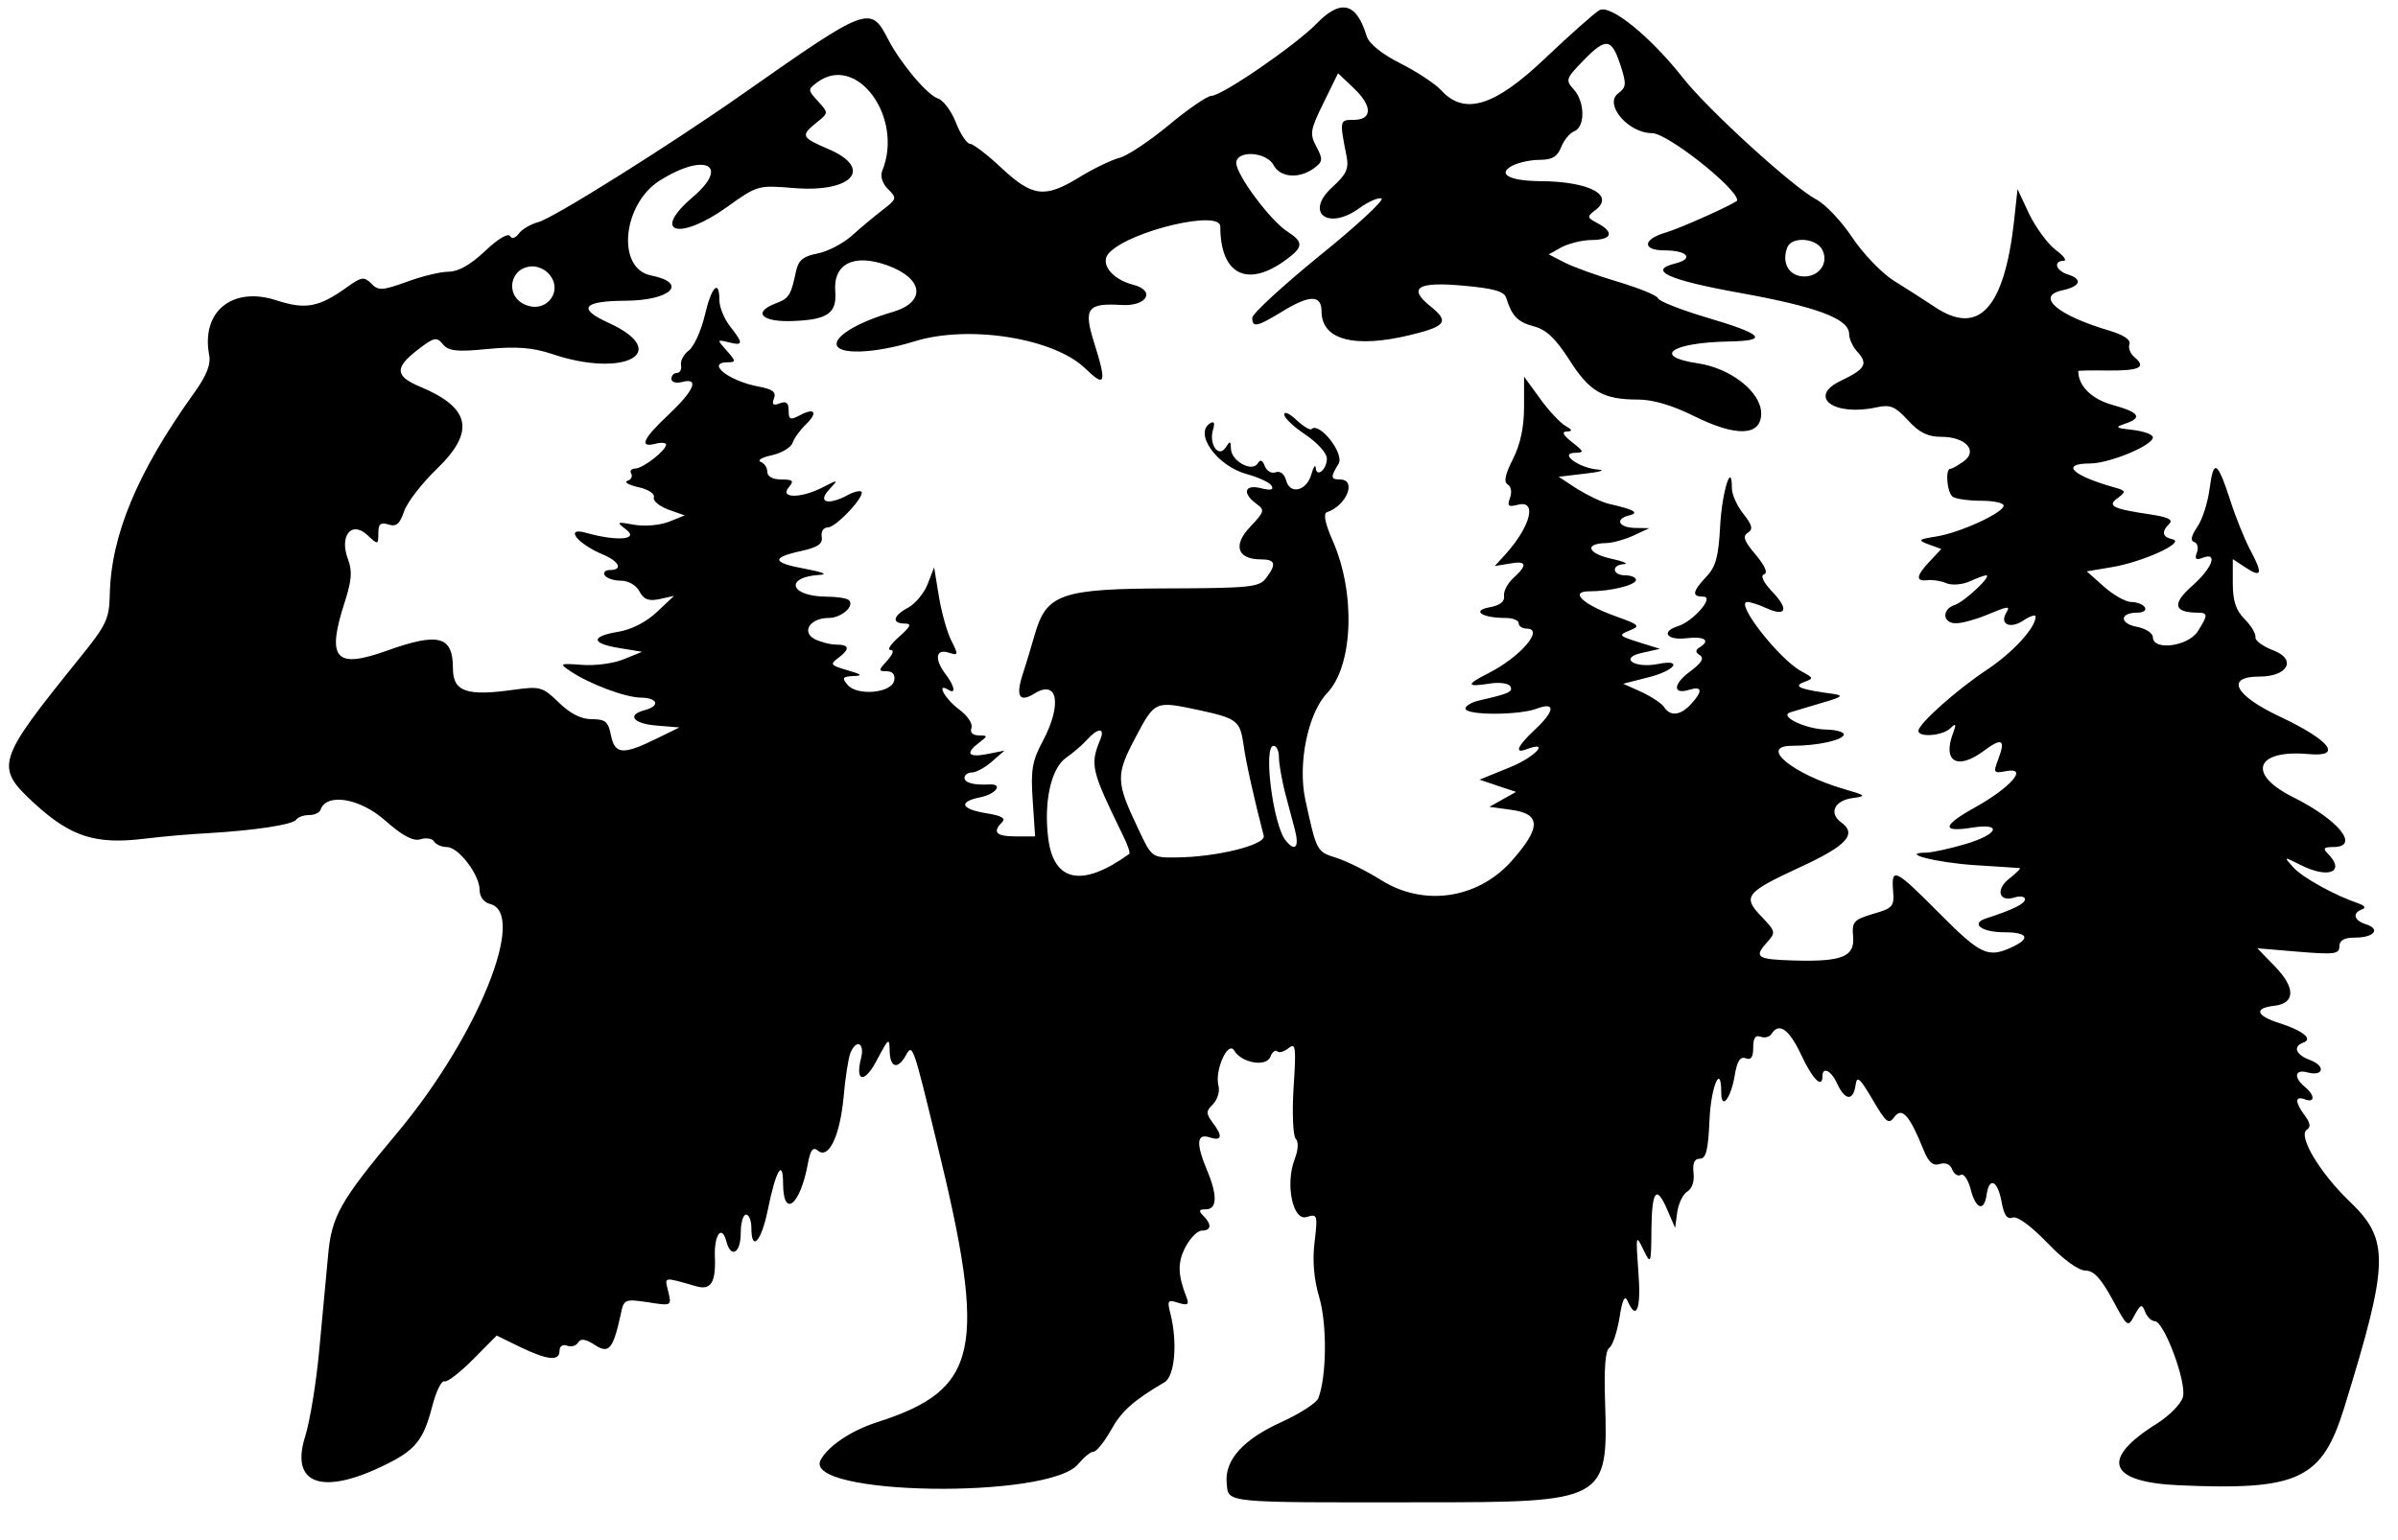
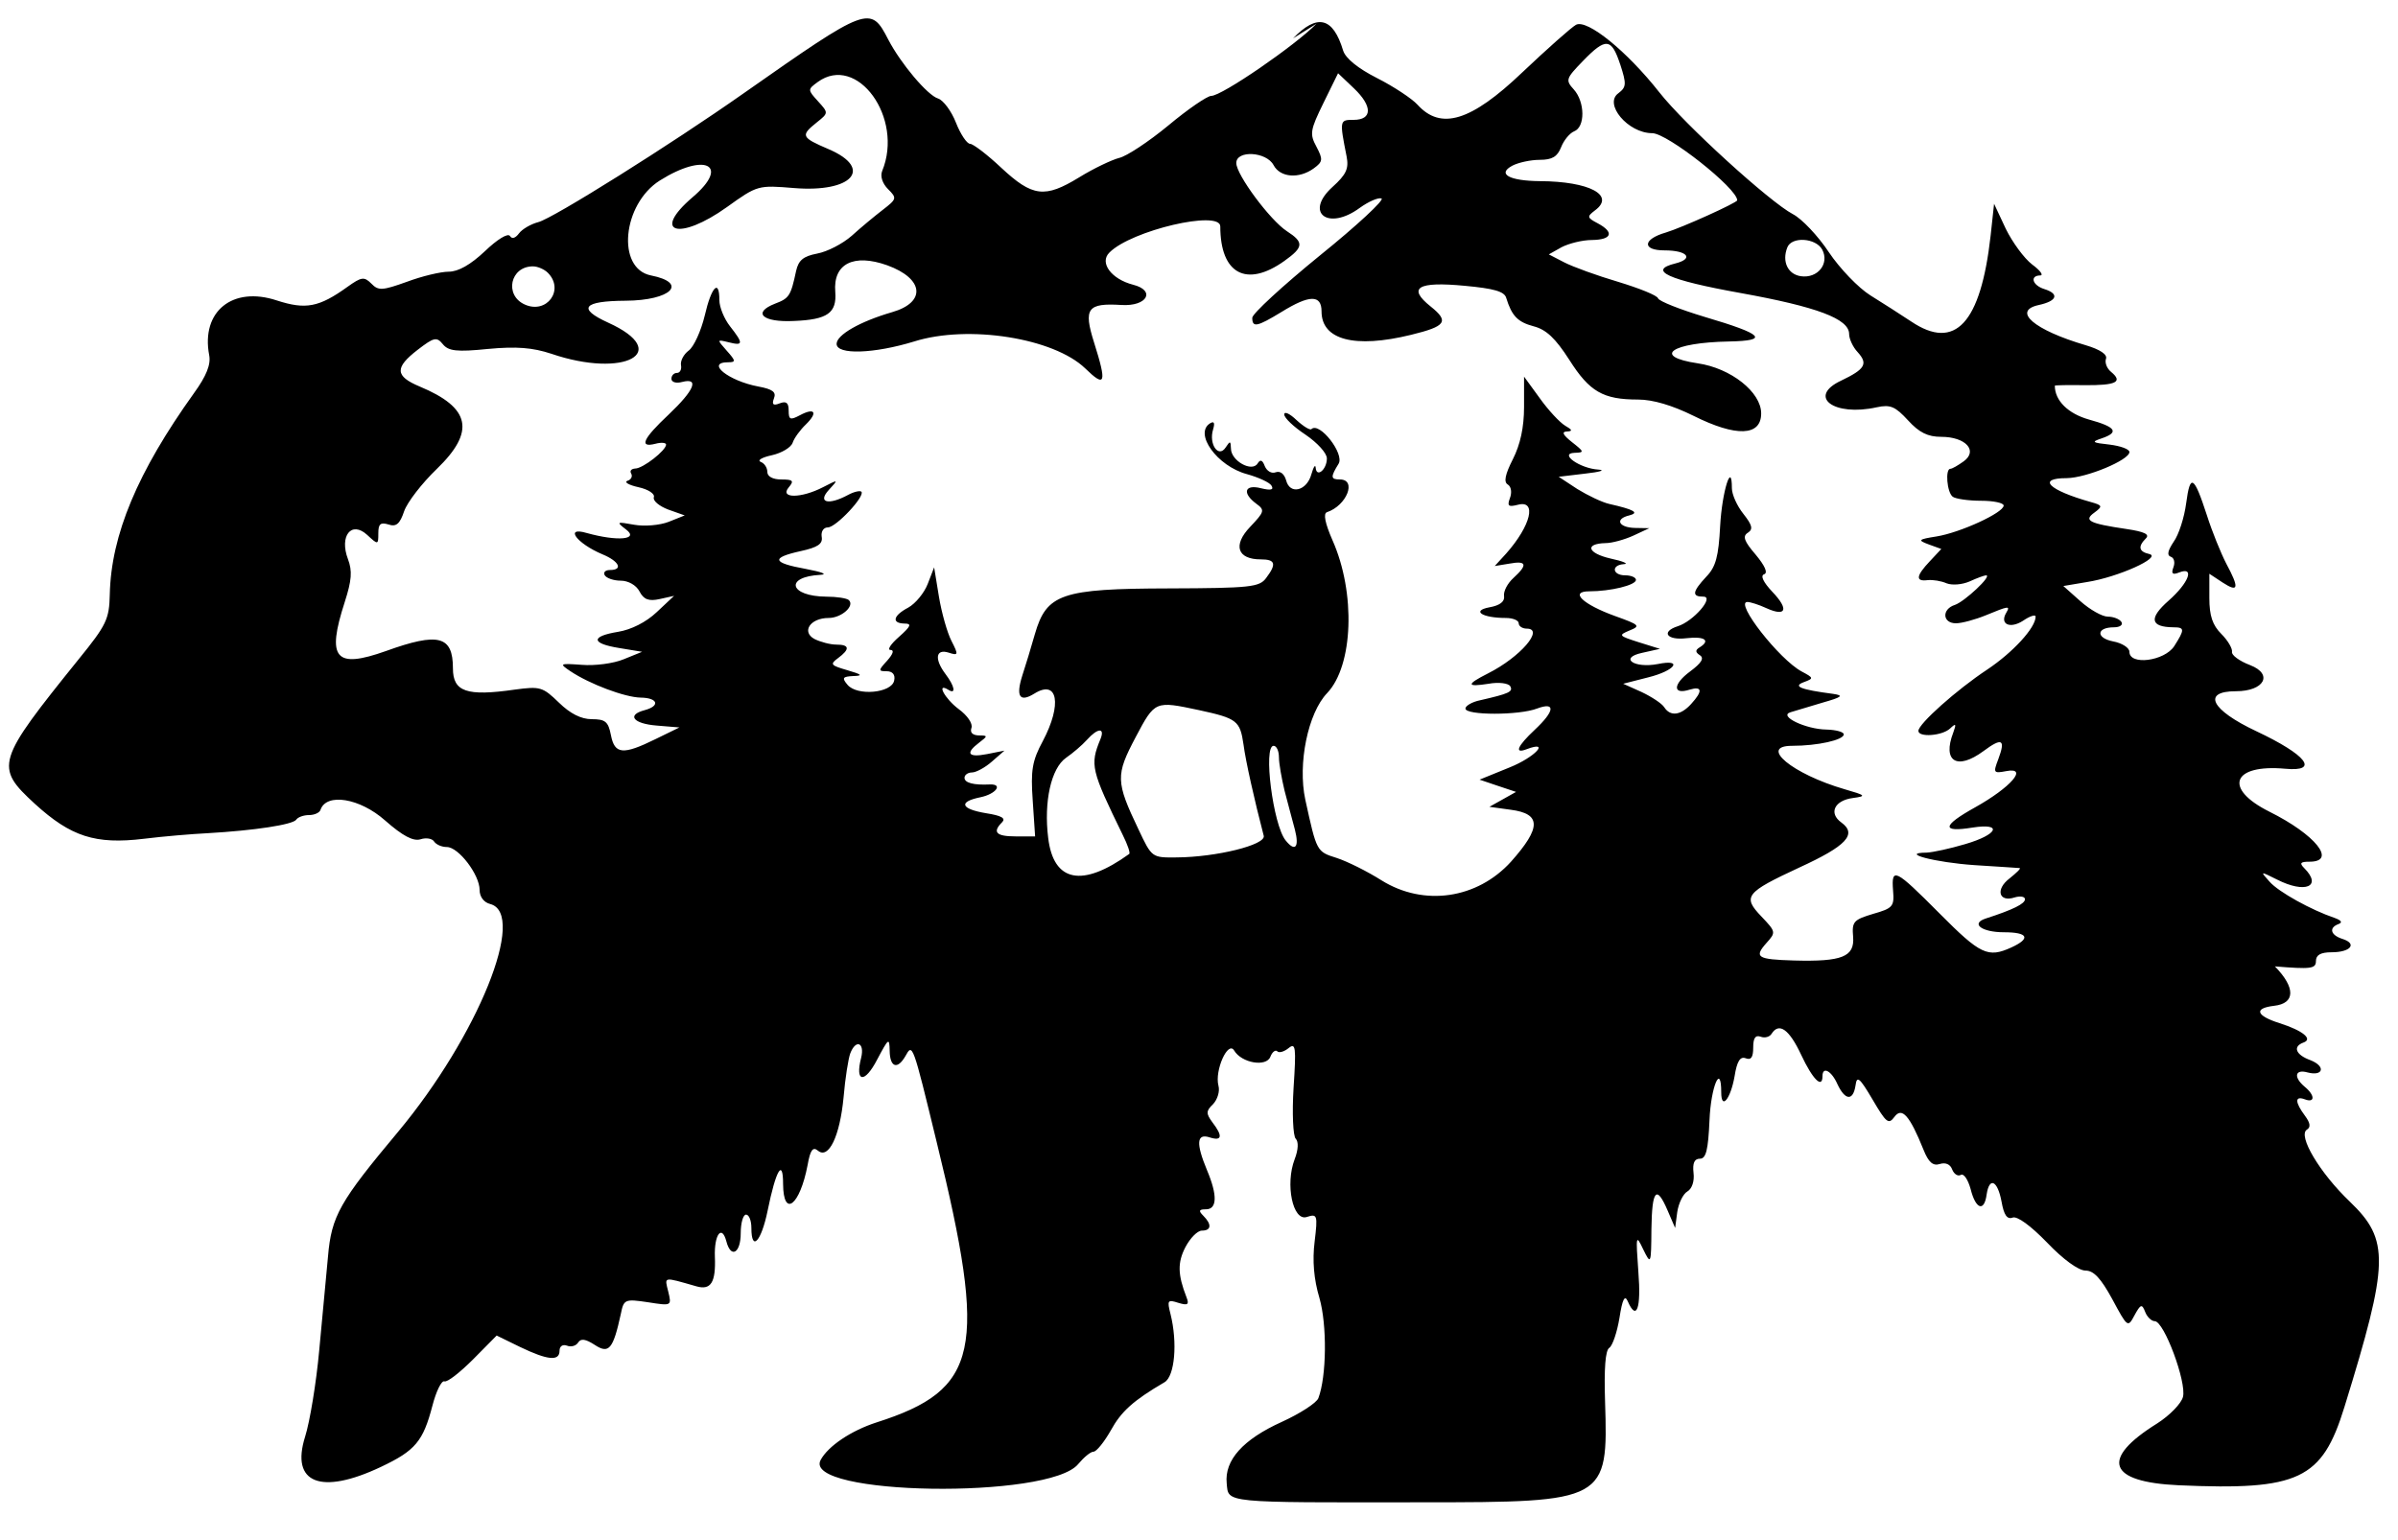
<svg xmlns="http://www.w3.org/2000/svg" version="1.0" width="450pt" height="289pt" viewBox="0 0 450 289" preserveAspectRatio="xMidYMid meet">
  <g transform="translate(0,289) scale(0.05,-0.05)" fill="#000000" stroke="none">
-     <path d="M4941 5691 c-79 -81 -355 -271 -395 -271 -15 0 -88 -50 -161 -111 -74 -61 -157 -116 -185 -122 -27 -7 -95 -39 -150 -73 -129 -79 -175 -73 -292 36 -53 50 -106 90 -117 90 -12 0 -36 36 -53 79 -17 44 -48 85 -67 91 -40 12 -140 131 -187 221 -67 130 -75 127 -544 -202 -270 -190 -716 -470 -770 -483 -27 -7 -60 -26 -72 -42 -14 -19 -27 -22 -34 -10 -8 12 -48 -13 -94 -57 -54 -51 -100 -77 -136 -77 -30 0 -101 -17 -157 -38 -92 -33 -107 -34 -133 -7 -27 27 -37 26 -90 -12 -107 -77 -157 -86 -265 -51 -166 55 -285 -41 -254 -205 7 -35 -10 -78 -57 -143 -212 -296 -311 -532 -316 -756 -2 -92 -12 -114 -116 -242 -311 -386 -317 -404 -165 -544 135 -123 227 -153 409 -131 72 9 180 18 240 21 174 10 320 32 332 51 6 9 27 17 48 17 20 0 40 9 43 20 22 64 147 44 242 -40 67 -59 106 -79 133 -71 21 7 44 3 51 -8 8 -12 29 -21 48 -21 44 0 123 -104 123 -161 0 -26 16 -47 40 -53 139 -37 -47 -496 -345 -854 -220 -263 -251 -317 -264 -469 -7 -73 -22 -232 -33 -353 -11 -121 -35 -267 -53 -324 -55 -175 59 -220 285 -113 129 61 158 96 193 230 14 54 34 95 45 91 11 -4 59 34 108 83 l88 89 88 -43 c104 -50 148 -54 148 -14 0 17 12 25 28 19 15 -6 34 -1 42 12 10 16 28 13 62 -9 53 -35 69 -17 98 116 11 55 15 57 102 44 89 -14 89 -14 76 40 -14 57 -21 56 105 20 55 -16 74 14 70 111 -3 83 26 122 43 58 17 -66 54 -45 54 30 0 39 9 70 20 70 11 0 20 -22 20 -50 0 -91 37 -52 61 65 31 153 58 198 58 100 1 -129 63 -81 92 71 10 57 20 70 39 54 40 -33 82 54 96 200 6 72 18 146 25 165 21 55 55 41 41 -16 -24 -93 13 -98 60 -7 43 81 46 84 47 33 1 -62 29 -72 59 -20 27 49 27 50 118 -325 191 -780 159 -927 -226 -1050 -96 -31 -182 -89 -210 -141 -72 -134 859 -149 967 -15 21 25 46 46 57 46 11 0 40 36 65 80 39 71 84 112 202 181 38 23 49 148 22 256 -13 51 -11 55 29 42 36 -11 42 -7 31 21 -33 85 -34 130 -4 188 18 34 45 62 62 62 35 0 38 23 5 56 -19 19 -16 24 10 24 42 0 44 52 4 147 -42 101 -39 139 10 123 47 -15 50 5 10 57 -24 33 -24 42 3 68 16 17 26 48 20 69 -15 57 36 171 59 132 28 -47 121 -63 136 -23 7 18 19 27 26 20 7 -7 26 -1 42 12 27 22 29 4 19 -148 -6 -96 -2 -182 8 -192 11 -11 10 -41 -4 -77 -36 -94 -7 -233 45 -217 40 13 42 8 30 -92 -9 -71 -3 -142 18 -212 29 -101 27 -294 -4 -376 -7 -18 -69 -58 -137 -89 -146 -66 -216 -144 -207 -231 7 -74 -19 -72 732 -71 693 0 700 4 688 378 -4 124 1 193 16 202 12 8 29 58 38 112 11 71 20 88 31 63 33 -76 51 -28 40 110 -10 138 -9 142 18 85 29 -59 30 -58 31 75 2 149 19 168 61 70 l28 -65 8 60 c5 33 22 68 38 77 17 10 27 38 23 70 -4 36 3 53 24 53 23 0 31 32 36 145 5 125 44 217 44 104 0 -68 35 -25 50 60 9 57 21 76 42 68 20 -8 28 4 28 40 0 36 8 48 28 41 15 -6 34 -1 41 11 28 44 66 17 111 -79 43 -92 80 -129 80 -80 0 38 34 20 56 -30 29 -62 59 -64 68 -5 5 38 15 30 64 -53 51 -87 60 -95 82 -65 28 38 57 6 109 -123 19 -48 36 -62 61 -54 22 7 40 -1 47 -21 7 -17 21 -26 32 -20 11 7 27 -17 37 -53 19 -76 51 -87 60 -21 10 68 41 54 56 -26 9 -51 21 -68 42 -60 17 6 67 -30 129 -94 60 -63 118 -105 144 -105 31 0 58 -29 101 -108 57 -106 58 -107 83 -60 23 42 28 44 40 13 7 -19 24 -35 36 -35 35 0 120 -229 106 -284 -6 -25 -50 -70 -97 -100 -215 -134 -185 -220 81 -232 451 -20 538 21 622 294 168 544 170 627 20 771 -113 108 -196 248 -161 270 15 9 13 25 -7 52 -38 51 -39 76 -1 62 39 -15 39 15 0 47 -43 36 -37 67 10 54 60 -16 70 23 11 46 -55 20 -67 51 -26 66 37 13 -2 45 -90 73 -88 28 -97 56 -20 65 80 9 81 68 3 148 l-66 68 154 -13 c135 -11 154 -9 154 20 0 23 18 33 59 33 71 0 97 32 41 50 -45 14 -53 42 -15 56 16 6 10 14 -15 23 -86 29 -210 97 -244 136 -36 40 -36 40 28 8 106 -54 171 -26 102 43 -19 19 -14 24 20 24 104 0 22 102 -151 188 -174 87 -139 179 60 161 130 -12 80 52 -109 141 -170 80 -205 150 -76 150 106 0 141 64 53 98 -40 15 -71 38 -68 50 2 12 -15 42 -40 67 -33 33 -45 68 -45 135 l0 91 50 -33 c60 -39 63 -21 13 72 -20 39 -53 120 -72 180 -49 150 -63 159 -78 46 -7 -54 -28 -119 -47 -145 -22 -33 -26 -51 -11 -56 13 -4 17 -22 10 -40 -9 -24 -3 -29 22 -19 59 23 36 -39 -40 -106 -75 -66 -69 -99 18 -100 43 0 43 -8 3 -71 -37 -56 -168 -73 -168 -21 0 15 -28 33 -61 39 -66 13 -63 53 3 53 22 0 35 9 28 20 -7 11 -30 20 -51 20 -21 0 -67 26 -103 58 l-64 57 89 15 c116 18 282 93 234 105 -40 9 -44 28 -13 59 15 15 -6 25 -73 35 -142 21 -162 32 -120 62 31 23 30 27 -13 39 -160 45 -205 90 -91 90 74 1 235 68 235 98 0 11 -34 23 -75 28 -65 7 -69 10 -30 23 68 23 55 43 -47 71 -78 22 -128 71 -128 127 0 2 50 3 111 2 119 -1 146 12 100 50 -16 13 -24 35 -19 49 6 16 -22 35 -76 51 -194 57 -278 129 -176 151 69 15 78 42 20 60 -44 14 -55 50 -15 51 14 0 0 19 -30 41 -30 23 -74 83 -99 134 l-44 94 -13 -120 c-37 -329 -133 -433 -298 -322 -39 26 -108 70 -153 98 -45 28 -115 101 -156 162 -41 62 -102 126 -135 143 -86 45 -406 336 -501 457 -122 155 -271 276 -313 254 -18 -10 -109 -91 -203 -180 -191 -182 -304 -217 -392 -120 -21 23 -89 68 -152 100 -71 36 -118 74 -127 103 -38 126 -97 140 -188 46z m1140 -153 c24 -74 23 -85 -7 -108 -56 -40 36 -150 127 -150 57 0 319 -207 319 -252 0 -9 -208 -103 -268 -121 -87 -25 -90 -67 -5 -67 86 0 112 -31 41 -49 -106 -26 -29 -62 244 -111 288 -52 408 -97 408 -154 0 -18 14 -49 32 -68 40 -44 28 -64 -62 -107 -128 -60 -28 -136 134 -100 51 11 69 3 117 -49 42 -46 74 -62 125 -62 91 0 139 -52 84 -92 -21 -15 -43 -28 -50 -28 -20 0 -13 -89 9 -105 11 -8 59 -15 106 -15 47 0 85 -8 85 -18 0 -27 -164 -102 -252 -116 -69 -11 -72 -14 -29 -30 l47 -17 -43 -46 c-52 -55 -55 -77 -8 -71 19 2 51 -3 71 -12 21 -8 58 -5 86 7 28 13 56 23 62 23 25 0 -81 -99 -117 -111 -50 -16 -47 -69 4 -69 22 0 73 14 112 30 85 35 93 37 77 10 -26 -43 13 -62 62 -31 26 18 48 25 48 16 0 -42 -86 -135 -182 -199 -115 -76 -258 -204 -258 -230 0 -25 89 -19 119 9 22 21 24 18 12 -15 -42 -109 14 -143 113 -70 70 52 84 45 56 -30 -20 -52 -18 -54 30 -45 84 16 17 -61 -117 -136 -124 -69 -128 -95 -10 -76 115 18 96 -26 -27 -62 -57 -17 -122 -31 -145 -32 -105 -1 32 -37 180 -47 87 -5 164 -11 169 -11 6 -1 -12 -18 -38 -39 -54 -41 -40 -91 20 -71 21 6 38 3 38 -7 0 -17 -44 -39 -146 -72 -60 -19 -17 -52 67 -52 91 0 102 -23 28 -57 -88 -40 -116 -27 -269 127 -168 169 -182 176 -175 86 5 -59 -1 -66 -75 -87 -73 -22 -80 -29 -75 -86 6 -75 -41 -94 -222 -89 -138 4 -151 12 -103 66 36 40 35 42 -19 99 -72 75 -60 90 142 184 177 81 218 125 158 169 -49 35 -26 83 43 92 52 7 49 10 -31 33 -196 57 -324 163 -197 163 96 0 194 22 194 43 0 9 -29 17 -65 18 -78 1 -182 51 -135 65 17 5 71 21 120 36 74 21 81 27 40 33 -122 16 -153 28 -110 44 38 14 37 16 -8 40 -84 45 -253 261 -204 261 11 0 43 -10 71 -23 75 -34 86 -5 23 61 -34 36 -46 61 -31 66 15 5 3 32 -32 74 -43 50 -50 69 -29 82 20 13 17 28 -17 71 -24 30 -43 73 -43 96 0 106 -37 -13 -44 -141 -6 -115 -16 -154 -52 -191 -53 -57 -55 -75 -11 -75 43 0 -38 -93 -96 -111 -65 -21 -41 -54 33 -45 69 8 91 -9 48 -35 -16 -10 -15 -18 2 -29 17 -11 6 -29 -37 -61 -65 -48 -66 -89 -1 -68 47 14 49 -6 5 -54 -39 -43 -78 -48 -101 -12 -9 14 -47 39 -85 57 l-69 31 94 24 c101 25 133 70 36 50 -89 -17 -147 23 -59 42 l67 15 -80 25 c-75 24 -77 26 -34 44 42 17 38 21 -54 54 -122 44 -173 93 -97 93 79 0 175 23 175 43 0 9 -18 17 -40 17 -49 0 -54 39 -5 42 19 1 -3 11 -50 21 -87 20 -99 56 -19 58 24 0 71 13 104 28 l60 28 -55 1 c-61 2 -75 34 -20 47 39 10 18 22 -75 43 -27 6 -81 32 -120 56 l-70 46 100 12 c55 6 77 13 49 15 -69 4 -150 61 -89 63 37 1 36 4 -10 40 -34 27 -40 39 -20 40 23 1 22 6 -6 22 -20 12 -63 58 -95 103 l-59 81 0 -114 c0 -76 -14 -141 -42 -196 -29 -57 -35 -86 -19 -95 13 -8 16 -30 8 -51 -11 -30 -6 -34 30 -25 72 19 49 -78 -44 -183 l-43 -47 55 9 c65 12 70 -4 15 -54 -22 -20 -38 -50 -35 -68 3 -20 -15 -35 -55 -42 -69 -13 -27 -40 62 -40 26 0 48 -9 48 -20 0 -11 14 -20 30 -20 68 0 -24 -107 -145 -168 -83 -42 -82 -52 2 -39 38 7 74 2 81 -9 12 -21 -4 -28 -113 -53 -30 -6 -55 -21 -55 -31 0 -26 202 -26 269 0 70 26 67 -9 -9 -80 -65 -61 -78 -91 -31 -73 92 35 32 -30 -63 -68 l-113 -46 68 -23 69 -23 -50 -28 -50 -28 80 -11 c115 -15 115 -67 1 -195 -127 -140 -327 -169 -486 -70 -52 33 -128 71 -168 84 -76 24 -75 23 -118 219 -29 135 10 325 82 400 98 103 108 376 20 574 -28 64 -35 100 -21 105 75 25 113 123 49 123 -35 0 -36 9 -5 59 23 37 -72 159 -102 130 -5 -5 -30 10 -56 34 -25 24 -46 34 -46 21 0 -13 36 -47 80 -76 44 -30 80 -69 80 -89 0 -42 -39 -74 -42 -35 -1 14 -8 4 -16 -24 -17 -63 -81 -79 -95 -23 -7 24 -22 36 -39 30 -15 -6 -33 4 -41 23 -9 24 -17 26 -27 10 -21 -34 -100 10 -100 56 -1 29 -3 30 -20 4 -27 -41 -64 13 -47 68 7 24 4 32 -11 23 -62 -38 26 -161 138 -191 43 -12 85 -31 92 -43 10 -16 -2 -19 -39 -10 -62 16 -72 -18 -18 -58 33 -24 31 -30 -23 -87 -66 -69 -48 -122 40 -122 55 0 60 -17 20 -70 -25 -34 -58 -38 -365 -39 -404 -1 -459 -20 -503 -172 -14 -49 -35 -119 -47 -155 -25 -79 -10 -102 45 -68 88 55 105 -40 32 -178 -40 -74 -46 -110 -38 -223 l9 -135 -73 0 c-74 0 -88 16 -51 53 15 15 -2 25 -60 34 -96 16 -105 43 -21 60 58 12 86 50 35 48 -61 -3 -95 6 -95 25 0 11 13 20 28 20 15 0 49 18 75 41 l47 41 -65 -13 c-72 -14 -83 3 -30 43 33 25 33 27 -2 27 -23 1 -33 11 -27 28 6 16 -15 47 -48 71 -52 39 -86 102 -38 72 29 -18 23 14 -11 59 -43 57 -37 96 11 81 37 -12 38 -9 11 44 -16 31 -37 106 -47 166 l-18 110 -24 -62 c-13 -34 -46 -74 -73 -89 -57 -30 -64 -59 -14 -60 28 0 24 -10 -21 -50 -31 -27 -45 -49 -32 -49 15 0 10 -15 -12 -40 -34 -37 -34 -40 -2 -40 22 0 33 -13 28 -35 -9 -47 -139 -59 -175 -16 -22 26 -19 31 22 33 37 1 32 6 -23 22 -62 18 -66 22 -35 45 46 34 44 51 -6 51 -23 0 -60 10 -82 21 -50 27 -16 79 53 79 48 0 99 45 76 67 -7 7 -45 13 -84 13 -140 1 -159 75 -22 82 28 2 3 11 -55 22 -127 23 -133 42 -20 67 64 14 84 27 79 54 -3 20 7 35 23 35 31 0 141 118 126 134 -5 5 -28 0 -50 -12 -74 -40 -116 -29 -72 19 37 40 36 40 -22 10 -81 -42 -164 -43 -129 -1 21 25 17 30 -28 30 -31 0 -52 11 -52 28 0 16 -11 33 -25 38 -14 6 5 17 42 25 36 8 72 29 78 47 6 18 29 49 50 69 46 45 33 64 -23 34 -36 -19 -42 -17 -42 18 0 29 -9 36 -33 27 -25 -10 -31 -5 -22 19 9 23 -5 34 -59 44 -112 21 -199 91 -113 91 29 0 29 5 -5 43 -38 43 -38 43 7 32 55 -14 56 -5 5 60 -22 28 -40 72 -40 98 0 82 -30 51 -55 -58 -14 -58 -41 -117 -60 -131 -19 -14 -32 -39 -29 -55 3 -16 -4 -29 -15 -29 -12 0 -21 -10 -21 -22 0 -13 18 -18 40 -12 66 17 46 -31 -50 -122 -97 -91 -113 -126 -50 -110 22 6 40 4 40 -3 0 -22 -87 -90 -116 -90 -15 -1 -21 -9 -15 -19 6 -10 0 -23 -14 -27 -14 -5 5 -16 41 -24 37 -8 63 -25 58 -38 -4 -13 20 -33 54 -46 l62 -22 -60 -24 c-33 -13 -91 -18 -130 -11 -66 12 -68 11 -30 -18 50 -38 -33 -45 -148 -13 -85 25 -38 -39 59 -80 63 -26 79 -59 28 -59 -17 0 -26 -9 -19 -20 7 -11 34 -20 60 -20 28 0 58 -17 70 -40 16 -31 35 -38 76 -29 l54 12 -65 -61 c-40 -38 -96 -66 -145 -74 -104 -17 -102 -44 5 -61 l85 -14 -69 -28 c-38 -16 -109 -25 -157 -21 -84 6 -86 5 -43 -24 72 -48 204 -98 264 -99 64 -1 74 -31 15 -47 -69 -18 -44 -51 45 -58 l85 -7 -90 -44 c-122 -60 -153 -57 -167 15 -10 51 -21 60 -72 60 -40 0 -81 21 -123 62 -61 59 -70 62 -166 49 -181 -26 -232 -8 -232 80 0 122 -54 136 -251 65 -191 -68 -224 -29 -155 184 26 81 29 116 12 161 -33 87 13 145 72 91 41 -38 42 -38 42 6 0 35 8 42 38 33 29 -10 43 2 59 50 12 34 67 105 122 158 146 141 128 230 -64 310 -93 39 -94 71 -7 138 61 47 71 49 94 21 21 -26 52 -30 170 -18 107 10 167 5 237 -18 275 -94 458 6 213 117 -116 53 -94 81 66 82 171 1 237 67 95 95 -130 26 -107 267 33 356 170 107 266 59 124 -62 -158 -135 -51 -166 129 -37 114 82 117 82 251 71 218 -18 300 73 130 146 -103 44 -106 51 -45 100 45 36 45 36 5 80 -39 43 -39 44 -1 72 148 108 324 -135 242 -334 -8 -20 1 -47 22 -68 34 -34 33 -37 -20 -78 -30 -23 -83 -67 -116 -97 -34 -30 -92 -60 -130 -67 -52 -10 -70 -25 -79 -65 -20 -94 -26 -103 -79 -123 -87 -34 -47 -71 71 -65 126 5 161 30 155 109 -9 106 69 145 195 100 138 -50 147 -139 18 -176 -120 -35 -208 -85 -208 -119 0 -42 141 -37 291 9 203 64 524 13 642 -101 76 -74 82 -57 33 98 -40 127 -25 148 103 140 96 -6 130 54 44 76 -82 21 -128 83 -89 121 82 83 416 161 416 98 0 -178 98 -231 240 -130 73 52 75 70 10 112 -63 41 -190 212 -190 256 0 49 113 43 140 -8 25 -47 96 -52 151 -12 34 25 35 33 10 81 -26 48 -24 62 26 164 l55 112 60 -57 c70 -67 69 -118 -2 -118 -52 0 -53 -1 -26 -137 9 -46 -1 -68 -53 -115 -107 -97 -16 -166 103 -78 32 23 68 39 81 35 13 -4 -91 -101 -231 -214 -140 -114 -254 -219 -254 -234 0 -38 18 -34 110 22 105 65 150 65 150 2 0 -107 124 -140 336 -88 131 32 144 50 74 106 -89 71 -50 95 128 78 108 -10 148 -21 155 -45 21 -68 43 -91 103 -107 47 -12 82 -45 134 -126 76 -120 127 -149 258 -149 56 0 129 -22 208 -61 160 -80 254 -77 254 9 0 80 -114 170 -238 188 -174 26 -99 78 117 82 153 3 130 27 -90 92 -93 28 -172 59 -176 70 -3 11 -71 38 -150 62 -78 23 -169 56 -202 73 l-58 30 48 27 c27 14 78 27 114 27 75 1 85 29 21 63 -40 21 -40 25 -10 48 78 57 -21 109 -206 110 -116 1 -162 27 -104 58 23 12 69 22 103 22 47 0 66 12 80 47 10 26 32 53 49 60 42 16 41 110 -1 157 -32 35 -30 41 33 106 87 90 108 88 141 -12z m758 -695 c28 -53 -17 -109 -80 -100 -49 7 -72 55 -51 108 16 42 107 36 131 -8z m-4783 -87 c64 -64 -4 -157 -87 -119 -77 35 -54 143 31 143 18 0 43 -11 56 -24z m2444 -1642 c143 -31 154 -40 167 -129 8 -62 41 -209 76 -343 8 -34 -178 -80 -327 -81 -93 -1 -93 -1 -143 105 -86 180 -86 204 -11 346 73 138 73 137 238 102z m-370 -109 c-40 -97 -35 -116 84 -360 18 -36 29 -68 24 -71 -176 -127 -284 -106 -304 60 -17 136 11 262 67 301 26 18 61 48 78 67 41 46 69 47 51 3z m670 -68 c0 -23 10 -79 21 -125 12 -45 29 -111 39 -147 17 -66 1 -85 -35 -40 -47 58 -85 355 -45 355 11 0 20 -19 20 -43z" />
+     <path d="M4941 5691 c-79 -81 -355 -271 -395 -271 -15 0 -88 -50 -161 -111 -74 -61 -157 -116 -185 -122 -27 -7 -95 -39 -150 -73 -129 -79 -175 -73 -292 36 -53 50 -106 90 -117 90 -12 0 -36 36 -53 79 -17 44 -48 85 -67 91 -40 12 -140 131 -187 221 -67 130 -75 127 -544 -202 -270 -190 -716 -470 -770 -483 -27 -7 -60 -26 -72 -42 -14 -19 -27 -22 -34 -10 -8 12 -48 -13 -94 -57 -54 -51 -100 -77 -136 -77 -30 0 -101 -17 -157 -38 -92 -33 -107 -34 -133 -7 -27 27 -37 26 -90 -12 -107 -77 -157 -86 -265 -51 -166 55 -285 -41 -254 -205 7 -35 -10 -78 -57 -143 -212 -296 -311 -532 -316 -756 -2 -92 -12 -114 -116 -242 -311 -386 -317 -404 -165 -544 135 -123 227 -153 409 -131 72 9 180 18 240 21 174 10 320 32 332 51 6 9 27 17 48 17 20 0 40 9 43 20 22 64 147 44 242 -40 67 -59 106 -79 133 -71 21 7 44 3 51 -8 8 -12 29 -21 48 -21 44 0 123 -104 123 -161 0 -26 16 -47 40 -53 139 -37 -47 -496 -345 -854 -220 -263 -251 -317 -264 -469 -7 -73 -22 -232 -33 -353 -11 -121 -35 -267 -53 -324 -55 -175 59 -220 285 -113 129 61 158 96 193 230 14 54 34 95 45 91 11 -4 59 34 108 83 l88 89 88 -43 c104 -50 148 -54 148 -14 0 17 12 25 28 19 15 -6 34 -1 42 12 10 16 28 13 62 -9 53 -35 69 -17 98 116 11 55 15 57 102 44 89 -14 89 -14 76 40 -14 57 -21 56 105 20 55 -16 74 14 70 111 -3 83 26 122 43 58 17 -66 54 -45 54 30 0 39 9 70 20 70 11 0 20 -22 20 -50 0 -91 37 -52 61 65 31 153 58 198 58 100 1 -129 63 -81 92 71 10 57 20 70 39 54 40 -33 82 54 96 200 6 72 18 146 25 165 21 55 55 41 41 -16 -24 -93 13 -98 60 -7 43 81 46 84 47 33 1 -62 29 -72 59 -20 27 49 27 50 118 -325 191 -780 159 -927 -226 -1050 -96 -31 -182 -89 -210 -141 -72 -134 859 -149 967 -15 21 25 46 46 57 46 11 0 40 36 65 80 39 71 84 112 202 181 38 23 49 148 22 256 -13 51 -11 55 29 42 36 -11 42 -7 31 21 -33 85 -34 130 -4 188 18 34 45 62 62 62 35 0 38 23 5 56 -19 19 -16 24 10 24 42 0 44 52 4 147 -42 101 -39 139 10 123 47 -15 50 5 10 57 -24 33 -24 42 3 68 16 17 26 48 20 69 -15 57 36 171 59 132 28 -47 121 -63 136 -23 7 18 19 27 26 20 7 -7 26 -1 42 12 27 22 29 4 19 -148 -6 -96 -2 -182 8 -192 11 -11 10 -41 -4 -77 -36 -94 -7 -233 45 -217 40 13 42 8 30 -92 -9 -71 -3 -142 18 -212 29 -101 27 -294 -4 -376 -7 -18 -69 -58 -137 -89 -146 -66 -216 -144 -207 -231 7 -74 -19 -72 732 -71 693 0 700 4 688 378 -4 124 1 193 16 202 12 8 29 58 38 112 11 71 20 88 31 63 33 -76 51 -28 40 110 -10 138 -9 142 18 85 29 -59 30 -58 31 75 2 149 19 168 61 70 l28 -65 8 60 c5 33 22 68 38 77 17 10 27 38 23 70 -4 36 3 53 24 53 23 0 31 32 36 145 5 125 44 217 44 104 0 -68 35 -25 50 60 9 57 21 76 42 68 20 -8 28 4 28 40 0 36 8 48 28 41 15 -6 34 -1 41 11 28 44 66 17 111 -79 43 -92 80 -129 80 -80 0 38 34 20 56 -30 29 -62 59 -64 68 -5 5 38 15 30 64 -53 51 -87 60 -95 82 -65 28 38 57 6 109 -123 19 -48 36 -62 61 -54 22 7 40 -1 47 -21 7 -17 21 -26 32 -20 11 7 27 -17 37 -53 19 -76 51 -87 60 -21 10 68 41 54 56 -26 9 -51 21 -68 42 -60 17 6 67 -30 129 -94 60 -63 118 -105 144 -105 31 0 58 -29 101 -108 57 -106 58 -107 83 -60 23 42 28 44 40 13 7 -19 24 -35 36 -35 35 0 120 -229 106 -284 -6 -25 -50 -70 -97 -100 -215 -134 -185 -220 81 -232 451 -20 538 21 622 294 168 544 170 627 20 771 -113 108 -196 248 -161 270 15 9 13 25 -7 52 -38 51 -39 76 -1 62 39 -15 39 15 0 47 -43 36 -37 67 10 54 60 -16 70 23 11 46 -55 20 -67 51 -26 66 37 13 -2 45 -90 73 -88 28 -97 56 -20 65 80 9 81 68 3 148 c135 -11 154 -9 154 20 0 23 18 33 59 33 71 0 97 32 41 50 -45 14 -53 42 -15 56 16 6 10 14 -15 23 -86 29 -210 97 -244 136 -36 40 -36 40 28 8 106 -54 171 -26 102 43 -19 19 -14 24 20 24 104 0 22 102 -151 188 -174 87 -139 179 60 161 130 -12 80 52 -109 141 -170 80 -205 150 -76 150 106 0 141 64 53 98 -40 15 -71 38 -68 50 2 12 -15 42 -40 67 -33 33 -45 68 -45 135 l0 91 50 -33 c60 -39 63 -21 13 72 -20 39 -53 120 -72 180 -49 150 -63 159 -78 46 -7 -54 -28 -119 -47 -145 -22 -33 -26 -51 -11 -56 13 -4 17 -22 10 -40 -9 -24 -3 -29 22 -19 59 23 36 -39 -40 -106 -75 -66 -69 -99 18 -100 43 0 43 -8 3 -71 -37 -56 -168 -73 -168 -21 0 15 -28 33 -61 39 -66 13 -63 53 3 53 22 0 35 9 28 20 -7 11 -30 20 -51 20 -21 0 -67 26 -103 58 l-64 57 89 15 c116 18 282 93 234 105 -40 9 -44 28 -13 59 15 15 -6 25 -73 35 -142 21 -162 32 -120 62 31 23 30 27 -13 39 -160 45 -205 90 -91 90 74 1 235 68 235 98 0 11 -34 23 -75 28 -65 7 -69 10 -30 23 68 23 55 43 -47 71 -78 22 -128 71 -128 127 0 2 50 3 111 2 119 -1 146 12 100 50 -16 13 -24 35 -19 49 6 16 -22 35 -76 51 -194 57 -278 129 -176 151 69 15 78 42 20 60 -44 14 -55 50 -15 51 14 0 0 19 -30 41 -30 23 -74 83 -99 134 l-44 94 -13 -120 c-37 -329 -133 -433 -298 -322 -39 26 -108 70 -153 98 -45 28 -115 101 -156 162 -41 62 -102 126 -135 143 -86 45 -406 336 -501 457 -122 155 -271 276 -313 254 -18 -10 -109 -91 -203 -180 -191 -182 -304 -217 -392 -120 -21 23 -89 68 -152 100 -71 36 -118 74 -127 103 -38 126 -97 140 -188 46z m1140 -153 c24 -74 23 -85 -7 -108 -56 -40 36 -150 127 -150 57 0 319 -207 319 -252 0 -9 -208 -103 -268 -121 -87 -25 -90 -67 -5 -67 86 0 112 -31 41 -49 -106 -26 -29 -62 244 -111 288 -52 408 -97 408 -154 0 -18 14 -49 32 -68 40 -44 28 -64 -62 -107 -128 -60 -28 -136 134 -100 51 11 69 3 117 -49 42 -46 74 -62 125 -62 91 0 139 -52 84 -92 -21 -15 -43 -28 -50 -28 -20 0 -13 -89 9 -105 11 -8 59 -15 106 -15 47 0 85 -8 85 -18 0 -27 -164 -102 -252 -116 -69 -11 -72 -14 -29 -30 l47 -17 -43 -46 c-52 -55 -55 -77 -8 -71 19 2 51 -3 71 -12 21 -8 58 -5 86 7 28 13 56 23 62 23 25 0 -81 -99 -117 -111 -50 -16 -47 -69 4 -69 22 0 73 14 112 30 85 35 93 37 77 10 -26 -43 13 -62 62 -31 26 18 48 25 48 16 0 -42 -86 -135 -182 -199 -115 -76 -258 -204 -258 -230 0 -25 89 -19 119 9 22 21 24 18 12 -15 -42 -109 14 -143 113 -70 70 52 84 45 56 -30 -20 -52 -18 -54 30 -45 84 16 17 -61 -117 -136 -124 -69 -128 -95 -10 -76 115 18 96 -26 -27 -62 -57 -17 -122 -31 -145 -32 -105 -1 32 -37 180 -47 87 -5 164 -11 169 -11 6 -1 -12 -18 -38 -39 -54 -41 -40 -91 20 -71 21 6 38 3 38 -7 0 -17 -44 -39 -146 -72 -60 -19 -17 -52 67 -52 91 0 102 -23 28 -57 -88 -40 -116 -27 -269 127 -168 169 -182 176 -175 86 5 -59 -1 -66 -75 -87 -73 -22 -80 -29 -75 -86 6 -75 -41 -94 -222 -89 -138 4 -151 12 -103 66 36 40 35 42 -19 99 -72 75 -60 90 142 184 177 81 218 125 158 169 -49 35 -26 83 43 92 52 7 49 10 -31 33 -196 57 -324 163 -197 163 96 0 194 22 194 43 0 9 -29 17 -65 18 -78 1 -182 51 -135 65 17 5 71 21 120 36 74 21 81 27 40 33 -122 16 -153 28 -110 44 38 14 37 16 -8 40 -84 45 -253 261 -204 261 11 0 43 -10 71 -23 75 -34 86 -5 23 61 -34 36 -46 61 -31 66 15 5 3 32 -32 74 -43 50 -50 69 -29 82 20 13 17 28 -17 71 -24 30 -43 73 -43 96 0 106 -37 -13 -44 -141 -6 -115 -16 -154 -52 -191 -53 -57 -55 -75 -11 -75 43 0 -38 -93 -96 -111 -65 -21 -41 -54 33 -45 69 8 91 -9 48 -35 -16 -10 -15 -18 2 -29 17 -11 6 -29 -37 -61 -65 -48 -66 -89 -1 -68 47 14 49 -6 5 -54 -39 -43 -78 -48 -101 -12 -9 14 -47 39 -85 57 l-69 31 94 24 c101 25 133 70 36 50 -89 -17 -147 23 -59 42 l67 15 -80 25 c-75 24 -77 26 -34 44 42 17 38 21 -54 54 -122 44 -173 93 -97 93 79 0 175 23 175 43 0 9 -18 17 -40 17 -49 0 -54 39 -5 42 19 1 -3 11 -50 21 -87 20 -99 56 -19 58 24 0 71 13 104 28 l60 28 -55 1 c-61 2 -75 34 -20 47 39 10 18 22 -75 43 -27 6 -81 32 -120 56 l-70 46 100 12 c55 6 77 13 49 15 -69 4 -150 61 -89 63 37 1 36 4 -10 40 -34 27 -40 39 -20 40 23 1 22 6 -6 22 -20 12 -63 58 -95 103 l-59 81 0 -114 c0 -76 -14 -141 -42 -196 -29 -57 -35 -86 -19 -95 13 -8 16 -30 8 -51 -11 -30 -6 -34 30 -25 72 19 49 -78 -44 -183 l-43 -47 55 9 c65 12 70 -4 15 -54 -22 -20 -38 -50 -35 -68 3 -20 -15 -35 -55 -42 -69 -13 -27 -40 62 -40 26 0 48 -9 48 -20 0 -11 14 -20 30 -20 68 0 -24 -107 -145 -168 -83 -42 -82 -52 2 -39 38 7 74 2 81 -9 12 -21 -4 -28 -113 -53 -30 -6 -55 -21 -55 -31 0 -26 202 -26 269 0 70 26 67 -9 -9 -80 -65 -61 -78 -91 -31 -73 92 35 32 -30 -63 -68 l-113 -46 68 -23 69 -23 -50 -28 -50 -28 80 -11 c115 -15 115 -67 1 -195 -127 -140 -327 -169 -486 -70 -52 33 -128 71 -168 84 -76 24 -75 23 -118 219 -29 135 10 325 82 400 98 103 108 376 20 574 -28 64 -35 100 -21 105 75 25 113 123 49 123 -35 0 -36 9 -5 59 23 37 -72 159 -102 130 -5 -5 -30 10 -56 34 -25 24 -46 34 -46 21 0 -13 36 -47 80 -76 44 -30 80 -69 80 -89 0 -42 -39 -74 -42 -35 -1 14 -8 4 -16 -24 -17 -63 -81 -79 -95 -23 -7 24 -22 36 -39 30 -15 -6 -33 4 -41 23 -9 24 -17 26 -27 10 -21 -34 -100 10 -100 56 -1 29 -3 30 -20 4 -27 -41 -64 13 -47 68 7 24 4 32 -11 23 -62 -38 26 -161 138 -191 43 -12 85 -31 92 -43 10 -16 -2 -19 -39 -10 -62 16 -72 -18 -18 -58 33 -24 31 -30 -23 -87 -66 -69 -48 -122 40 -122 55 0 60 -17 20 -70 -25 -34 -58 -38 -365 -39 -404 -1 -459 -20 -503 -172 -14 -49 -35 -119 -47 -155 -25 -79 -10 -102 45 -68 88 55 105 -40 32 -178 -40 -74 -46 -110 -38 -223 l9 -135 -73 0 c-74 0 -88 16 -51 53 15 15 -2 25 -60 34 -96 16 -105 43 -21 60 58 12 86 50 35 48 -61 -3 -95 6 -95 25 0 11 13 20 28 20 15 0 49 18 75 41 l47 41 -65 -13 c-72 -14 -83 3 -30 43 33 25 33 27 -2 27 -23 1 -33 11 -27 28 6 16 -15 47 -48 71 -52 39 -86 102 -38 72 29 -18 23 14 -11 59 -43 57 -37 96 11 81 37 -12 38 -9 11 44 -16 31 -37 106 -47 166 l-18 110 -24 -62 c-13 -34 -46 -74 -73 -89 -57 -30 -64 -59 -14 -60 28 0 24 -10 -21 -50 -31 -27 -45 -49 -32 -49 15 0 10 -15 -12 -40 -34 -37 -34 -40 -2 -40 22 0 33 -13 28 -35 -9 -47 -139 -59 -175 -16 -22 26 -19 31 22 33 37 1 32 6 -23 22 -62 18 -66 22 -35 45 46 34 44 51 -6 51 -23 0 -60 10 -82 21 -50 27 -16 79 53 79 48 0 99 45 76 67 -7 7 -45 13 -84 13 -140 1 -159 75 -22 82 28 2 3 11 -55 22 -127 23 -133 42 -20 67 64 14 84 27 79 54 -3 20 7 35 23 35 31 0 141 118 126 134 -5 5 -28 0 -50 -12 -74 -40 -116 -29 -72 19 37 40 36 40 -22 10 -81 -42 -164 -43 -129 -1 21 25 17 30 -28 30 -31 0 -52 11 -52 28 0 16 -11 33 -25 38 -14 6 5 17 42 25 36 8 72 29 78 47 6 18 29 49 50 69 46 45 33 64 -23 34 -36 -19 -42 -17 -42 18 0 29 -9 36 -33 27 -25 -10 -31 -5 -22 19 9 23 -5 34 -59 44 -112 21 -199 91 -113 91 29 0 29 5 -5 43 -38 43 -38 43 7 32 55 -14 56 -5 5 60 -22 28 -40 72 -40 98 0 82 -30 51 -55 -58 -14 -58 -41 -117 -60 -131 -19 -14 -32 -39 -29 -55 3 -16 -4 -29 -15 -29 -12 0 -21 -10 -21 -22 0 -13 18 -18 40 -12 66 17 46 -31 -50 -122 -97 -91 -113 -126 -50 -110 22 6 40 4 40 -3 0 -22 -87 -90 -116 -90 -15 -1 -21 -9 -15 -19 6 -10 0 -23 -14 -27 -14 -5 5 -16 41 -24 37 -8 63 -25 58 -38 -4 -13 20 -33 54 -46 l62 -22 -60 -24 c-33 -13 -91 -18 -130 -11 -66 12 -68 11 -30 -18 50 -38 -33 -45 -148 -13 -85 25 -38 -39 59 -80 63 -26 79 -59 28 -59 -17 0 -26 -9 -19 -20 7 -11 34 -20 60 -20 28 0 58 -17 70 -40 16 -31 35 -38 76 -29 l54 12 -65 -61 c-40 -38 -96 -66 -145 -74 -104 -17 -102 -44 5 -61 l85 -14 -69 -28 c-38 -16 -109 -25 -157 -21 -84 6 -86 5 -43 -24 72 -48 204 -98 264 -99 64 -1 74 -31 15 -47 -69 -18 -44 -51 45 -58 l85 -7 -90 -44 c-122 -60 -153 -57 -167 15 -10 51 -21 60 -72 60 -40 0 -81 21 -123 62 -61 59 -70 62 -166 49 -181 -26 -232 -8 -232 80 0 122 -54 136 -251 65 -191 -68 -224 -29 -155 184 26 81 29 116 12 161 -33 87 13 145 72 91 41 -38 42 -38 42 6 0 35 8 42 38 33 29 -10 43 2 59 50 12 34 67 105 122 158 146 141 128 230 -64 310 -93 39 -94 71 -7 138 61 47 71 49 94 21 21 -26 52 -30 170 -18 107 10 167 5 237 -18 275 -94 458 6 213 117 -116 53 -94 81 66 82 171 1 237 67 95 95 -130 26 -107 267 33 356 170 107 266 59 124 -62 -158 -135 -51 -166 129 -37 114 82 117 82 251 71 218 -18 300 73 130 146 -103 44 -106 51 -45 100 45 36 45 36 5 80 -39 43 -39 44 -1 72 148 108 324 -135 242 -334 -8 -20 1 -47 22 -68 34 -34 33 -37 -20 -78 -30 -23 -83 -67 -116 -97 -34 -30 -92 -60 -130 -67 -52 -10 -70 -25 -79 -65 -20 -94 -26 -103 -79 -123 -87 -34 -47 -71 71 -65 126 5 161 30 155 109 -9 106 69 145 195 100 138 -50 147 -139 18 -176 -120 -35 -208 -85 -208 -119 0 -42 141 -37 291 9 203 64 524 13 642 -101 76 -74 82 -57 33 98 -40 127 -25 148 103 140 96 -6 130 54 44 76 -82 21 -128 83 -89 121 82 83 416 161 416 98 0 -178 98 -231 240 -130 73 52 75 70 10 112 -63 41 -190 212 -190 256 0 49 113 43 140 -8 25 -47 96 -52 151 -12 34 25 35 33 10 81 -26 48 -24 62 26 164 l55 112 60 -57 c70 -67 69 -118 -2 -118 -52 0 -53 -1 -26 -137 9 -46 -1 -68 -53 -115 -107 -97 -16 -166 103 -78 32 23 68 39 81 35 13 -4 -91 -101 -231 -214 -140 -114 -254 -219 -254 -234 0 -38 18 -34 110 22 105 65 150 65 150 2 0 -107 124 -140 336 -88 131 32 144 50 74 106 -89 71 -50 95 128 78 108 -10 148 -21 155 -45 21 -68 43 -91 103 -107 47 -12 82 -45 134 -126 76 -120 127 -149 258 -149 56 0 129 -22 208 -61 160 -80 254 -77 254 9 0 80 -114 170 -238 188 -174 26 -99 78 117 82 153 3 130 27 -90 92 -93 28 -172 59 -176 70 -3 11 -71 38 -150 62 -78 23 -169 56 -202 73 l-58 30 48 27 c27 14 78 27 114 27 75 1 85 29 21 63 -40 21 -40 25 -10 48 78 57 -21 109 -206 110 -116 1 -162 27 -104 58 23 12 69 22 103 22 47 0 66 12 80 47 10 26 32 53 49 60 42 16 41 110 -1 157 -32 35 -30 41 33 106 87 90 108 88 141 -12z m758 -695 c28 -53 -17 -109 -80 -100 -49 7 -72 55 -51 108 16 42 107 36 131 -8z m-4783 -87 c64 -64 -4 -157 -87 -119 -77 35 -54 143 31 143 18 0 43 -11 56 -24z m2444 -1642 c143 -31 154 -40 167 -129 8 -62 41 -209 76 -343 8 -34 -178 -80 -327 -81 -93 -1 -93 -1 -143 105 -86 180 -86 204 -11 346 73 138 73 137 238 102z m-370 -109 c-40 -97 -35 -116 84 -360 18 -36 29 -68 24 -71 -176 -127 -284 -106 -304 60 -17 136 11 262 67 301 26 18 61 48 78 67 41 46 69 47 51 3z m670 -68 c0 -23 10 -79 21 -125 12 -45 29 -111 39 -147 17 -66 1 -85 -35 -40 -47 58 -85 355 -45 355 11 0 20 -19 20 -43z" />
  </g>
</svg>